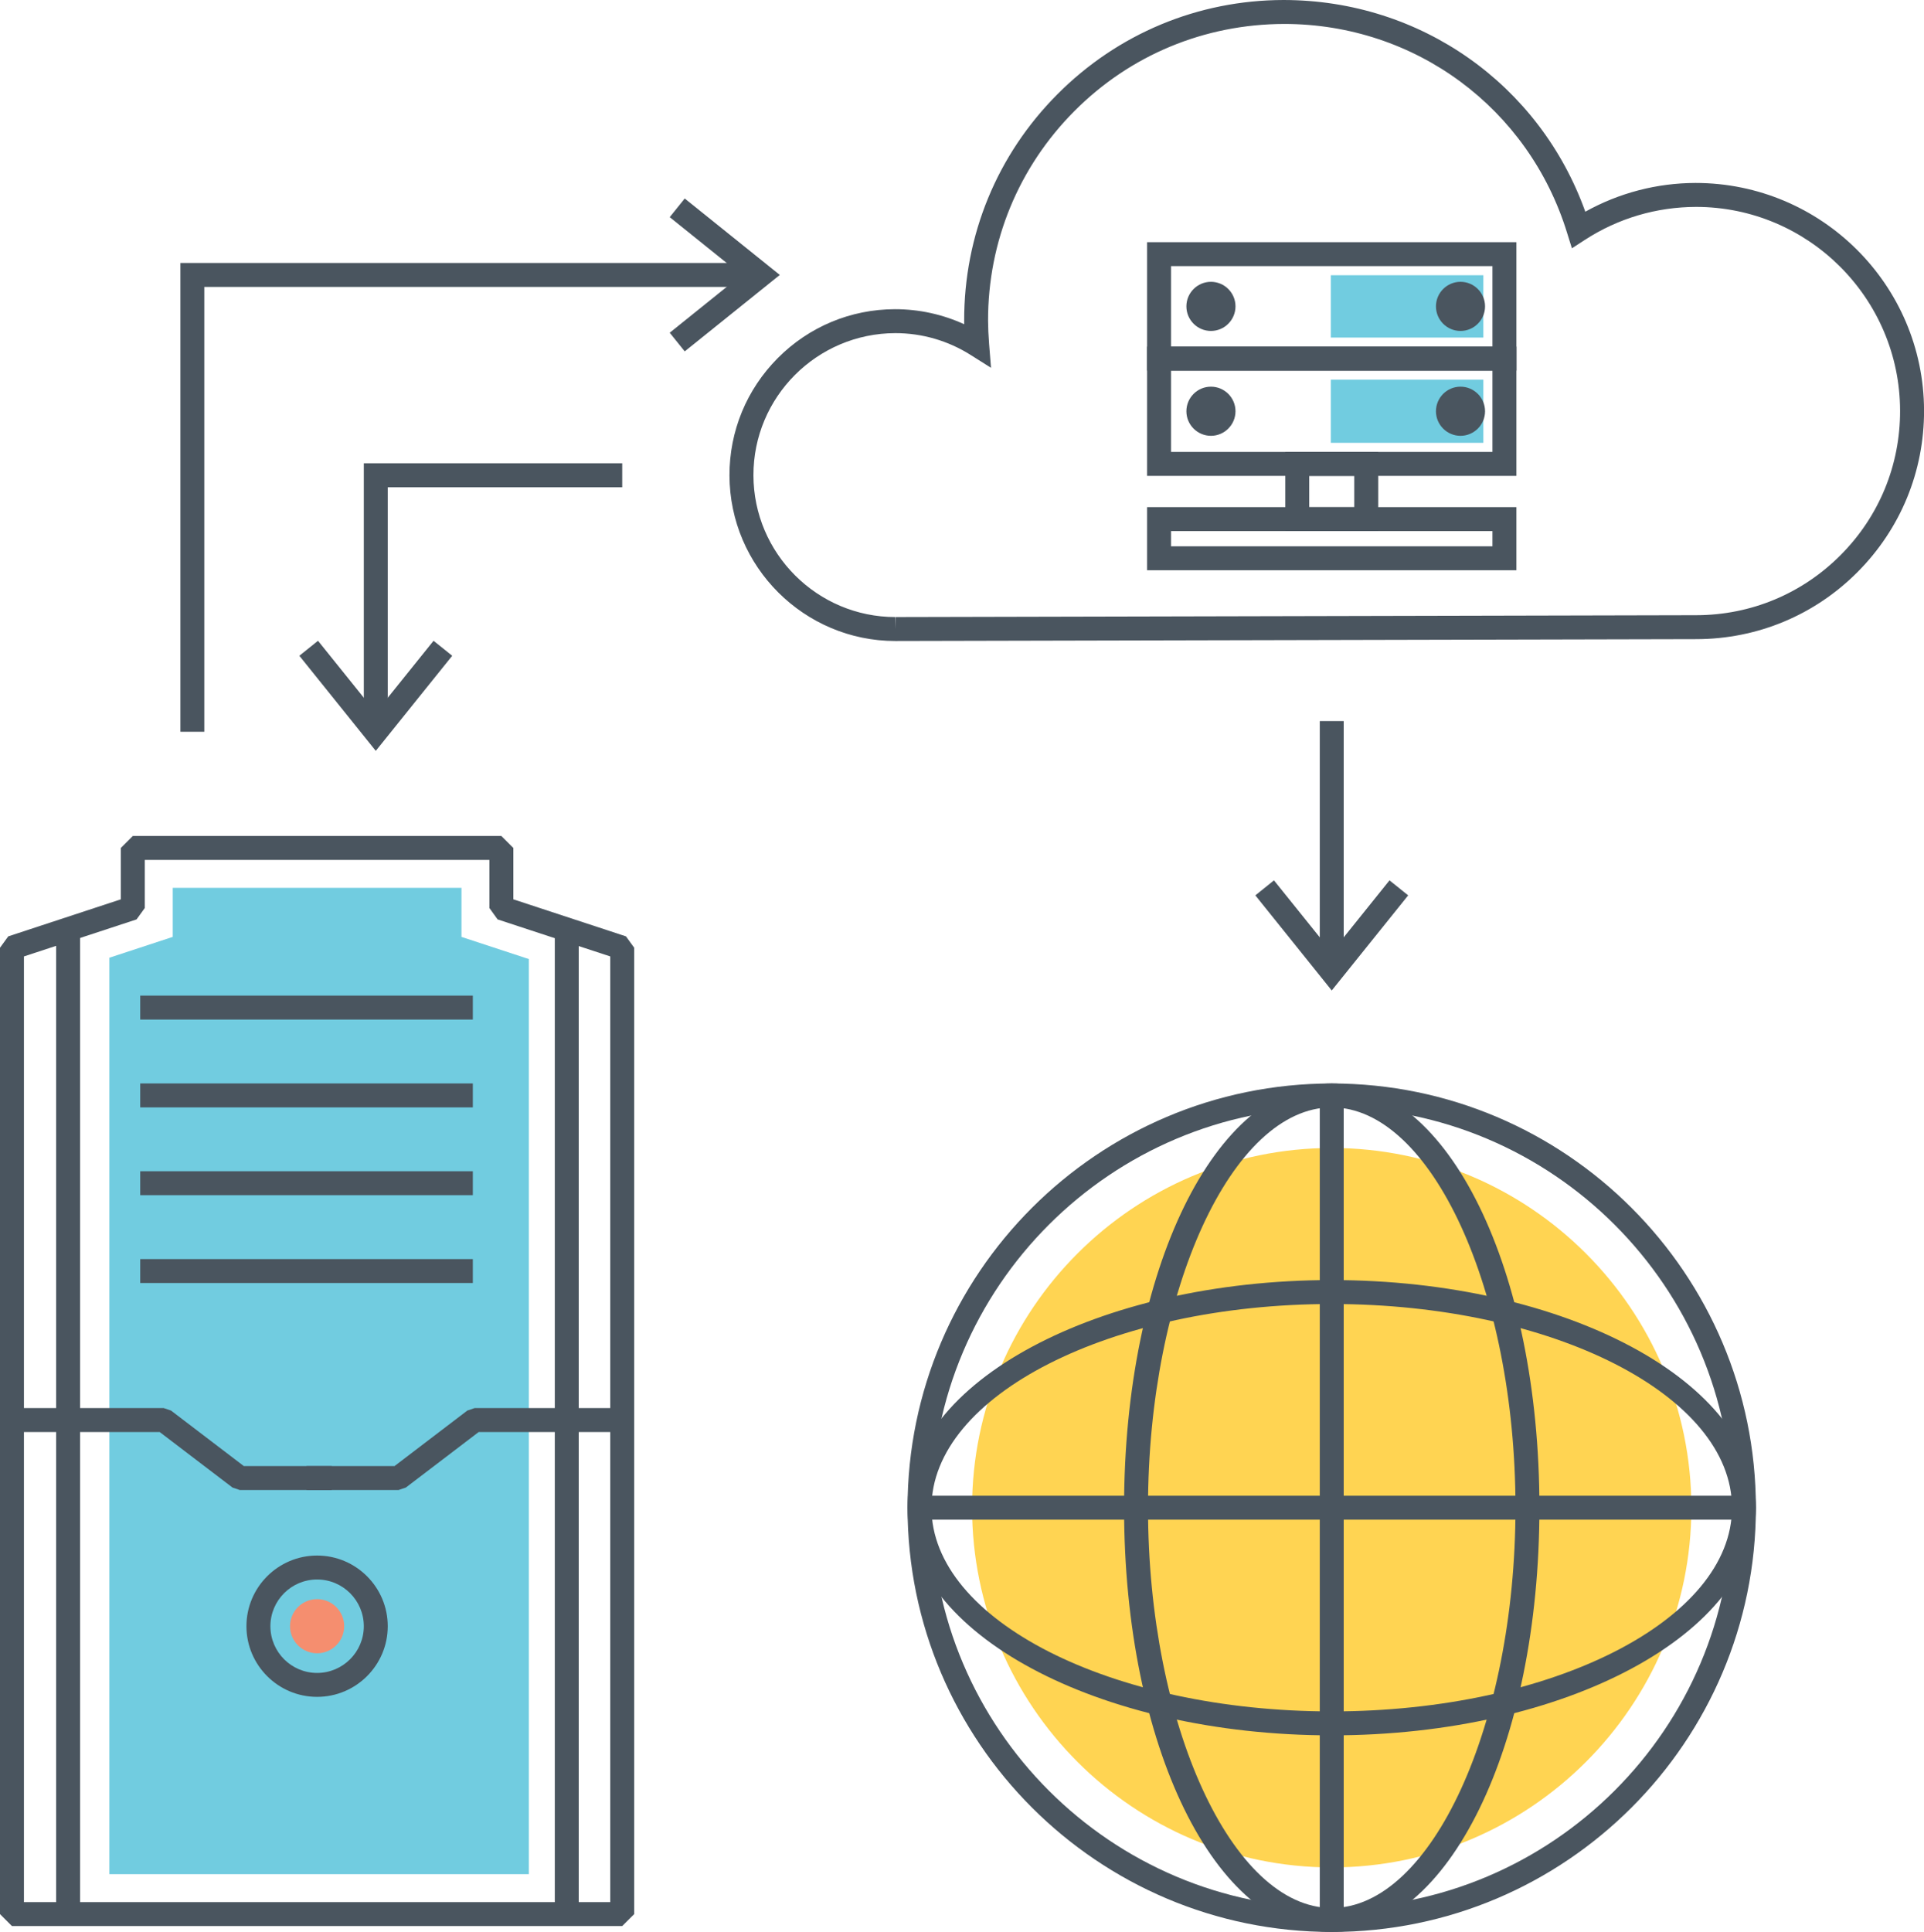
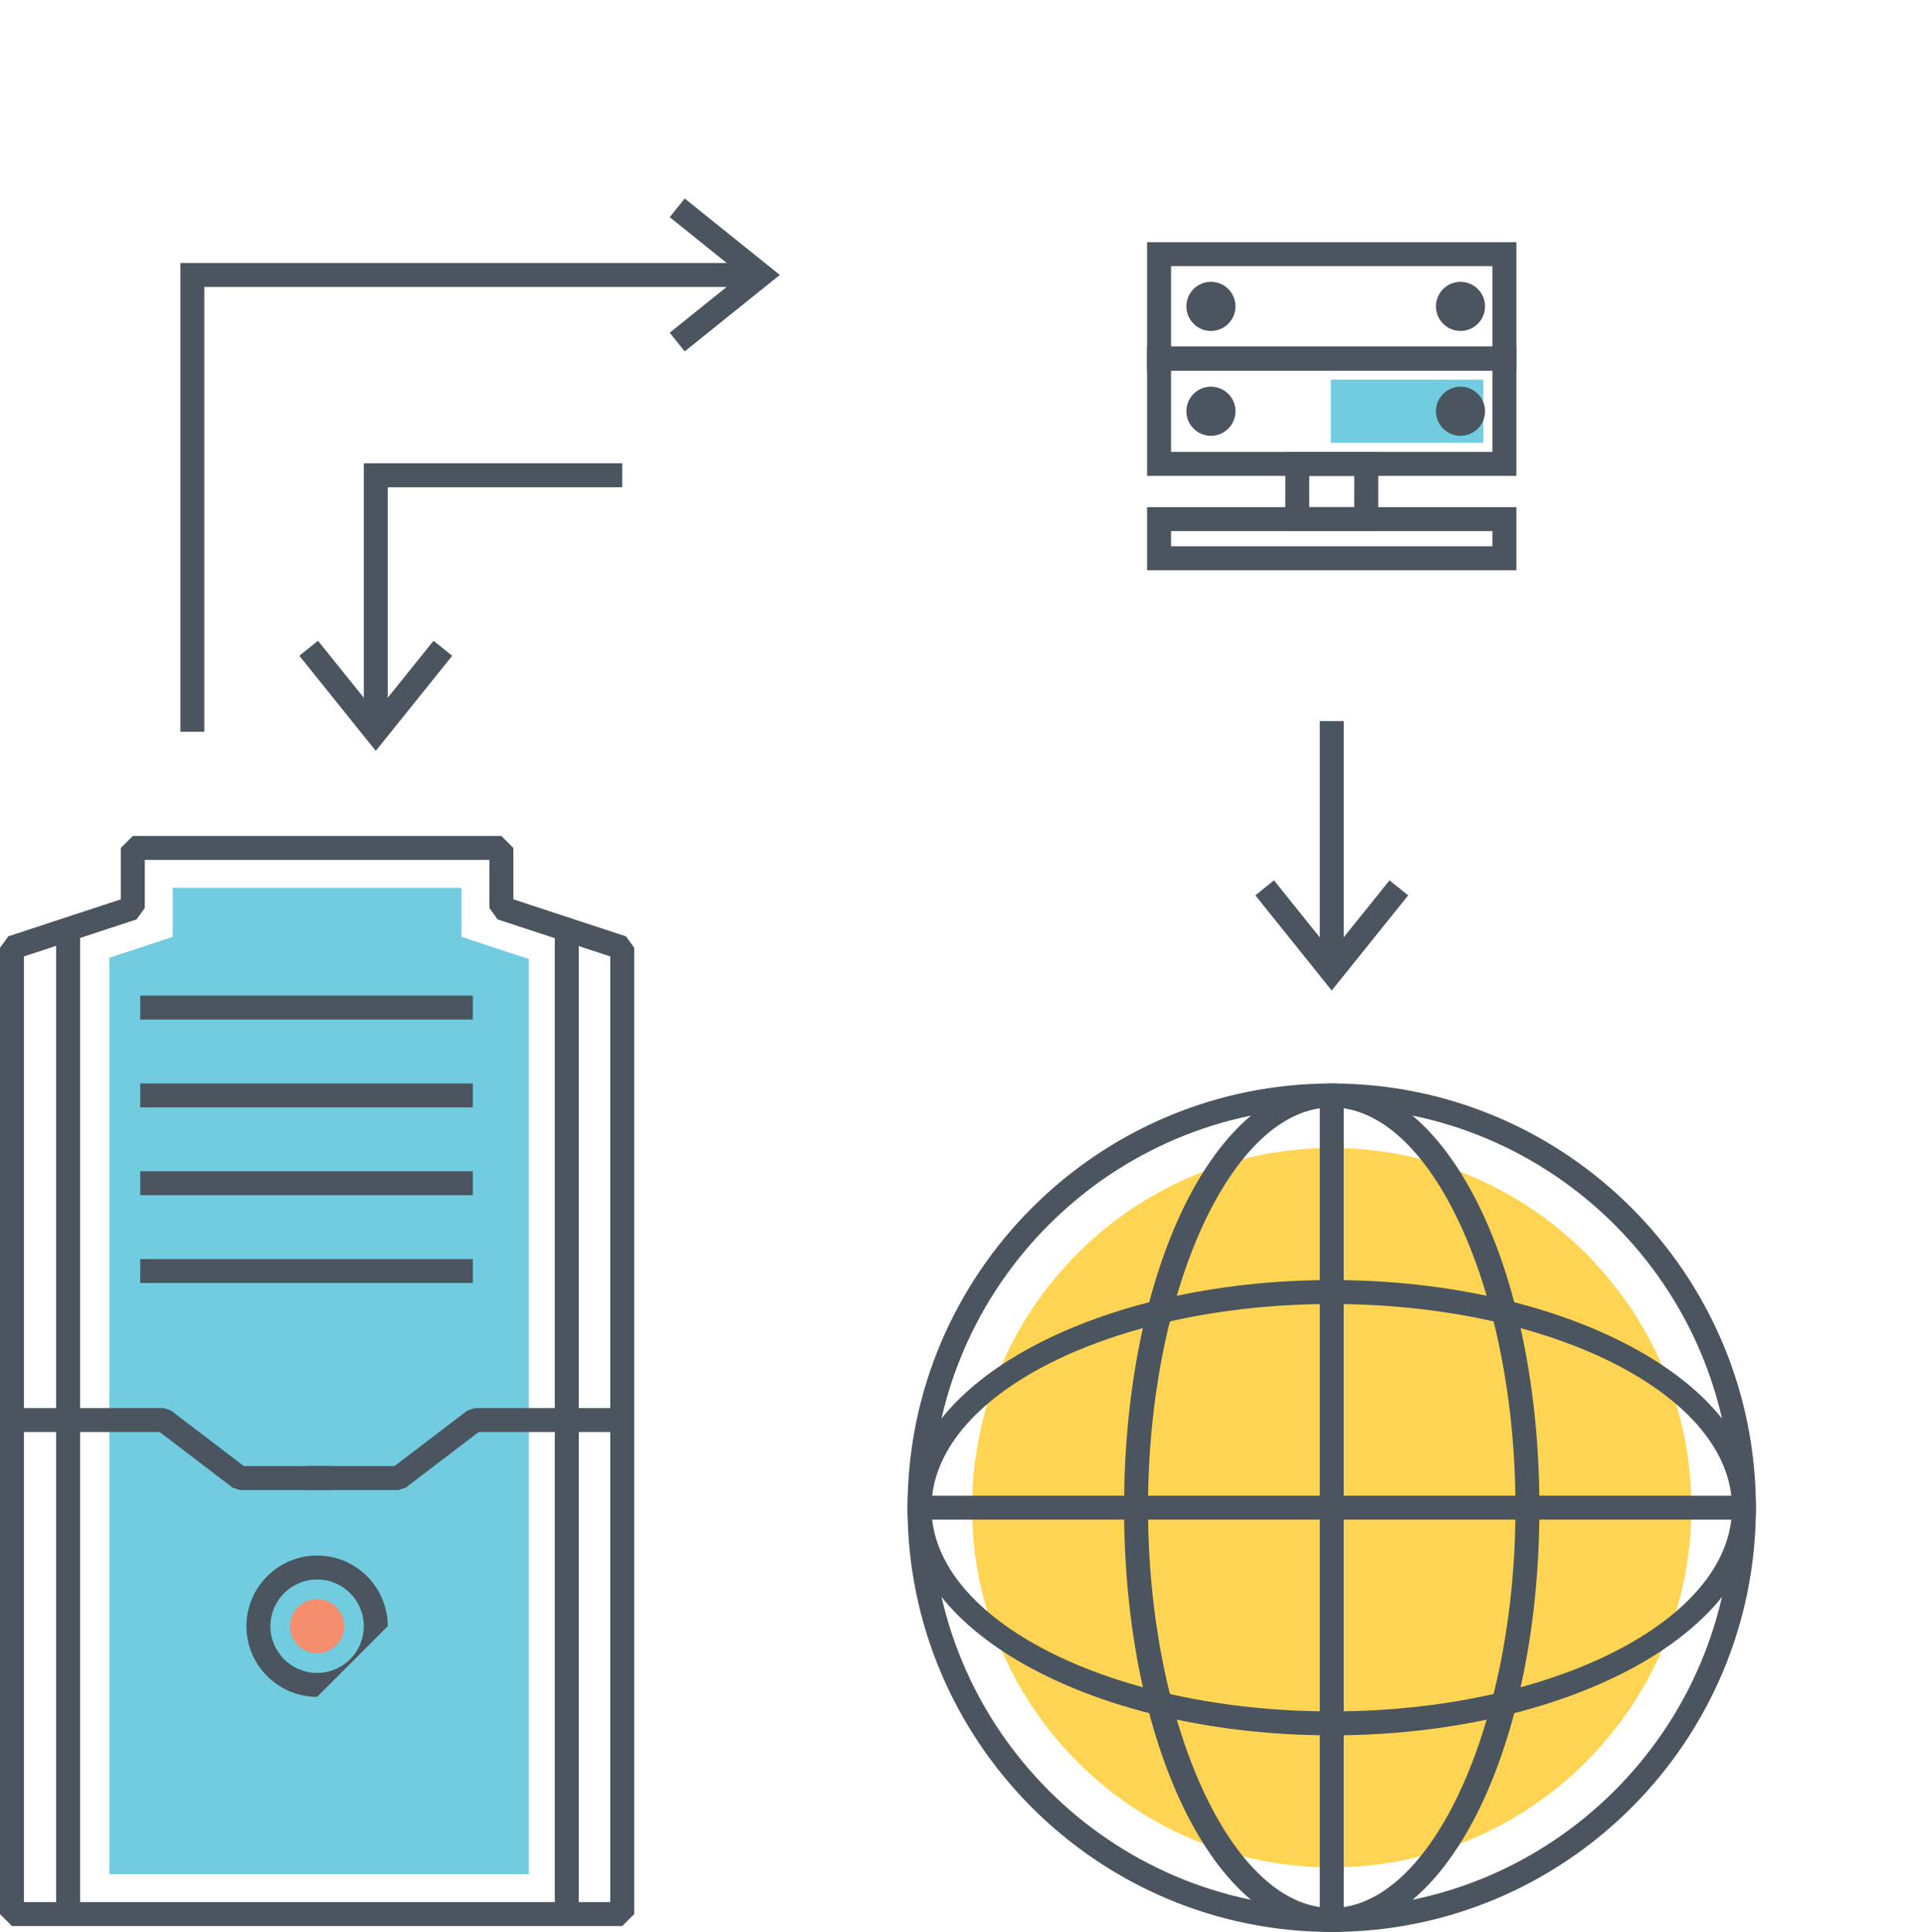
<svg xmlns="http://www.w3.org/2000/svg" xmlns:xlink="http://www.w3.org/1999/xlink" version="1.1" id="Layer_1" x="0px" y="0px" width="75.699px" height="76px" viewBox="0 0 75.699 76" enable-background="new 0 0 75.699 76" xml:space="preserve">
  <path fill="#4A555F" d="M0.942,37.624l4.431-1.456l0.324-0.448v-1.891h13.558v1.891l0.323,0.448l4.432,1.456v37.203H0.942V37.624z   M5.226,32.886l-0.471,0.471v2.021l-4.43,1.457L0,37.282v38.016l0.47,0.47h24.01l0.472-0.47V37.282l-0.324-0.447l-4.431-1.457  v-2.021l-0.471-0.471H5.226z" />
  <polygon fill="#71CCE0" points="18.156,36.856 18.156,34.927 6.796,34.927 6.796,36.856 4.303,37.675 4.303,73.727 20.808,73.727   20.808,37.728 " />
  <rect x="5.517" y="39.166" fill="#4A555F" width="13.086" height="0.942" />
  <rect x="5.517" y="42.621" fill="#4A555F" width="13.086" height="0.942" />
  <rect x="5.517" y="46.075" fill="#4A555F" width="13.086" height="0.941" />
  <rect x="5.517" y="49.53" fill="#4A555F" width="13.086" height="0.941" />
  <polygon fill="#4A555F" points="0.471,55.392 0.471,56.334 6.283,56.334 9.149,58.519 9.434,58.615 13.055,58.615 13.055,57.673   9.593,57.673 6.728,55.489 6.442,55.392 " />
  <polygon fill="#4A555F" points="15.681,58.615 12.06,58.615 12.06,57.673 15.522,57.673 18.387,55.489 18.673,55.392 24.644,55.392   24.644,56.335 18.832,56.335 15.967,58.518 " />
  <g>
    <defs>
      <rect id="SVGID_1_" width="75.7" height="76" />
    </defs>
    <clipPath id="SVGID_2_">
      <use xlink:href="#SVGID_1_" overflow="visible" />
    </clipPath>
-     <path clip-path="url(#SVGID_2_)" fill="#4A555F" d="M12.476,66.752c-1.533,0-2.78-1.247-2.78-2.779c0-1.533,1.247-2.78,2.78-2.78   c1.533,0,2.78,1.247,2.78,2.78C15.256,65.505,14.009,66.752,12.476,66.752 M12.476,62.135c-1.013,0-1.837,0.823-1.837,1.838   c0,1.014,0.824,1.838,1.837,1.838c1.014,0,1.838-0.824,1.838-1.838C14.314,62.958,13.49,62.135,12.476,62.135" />
+     <path clip-path="url(#SVGID_2_)" fill="#4A555F" d="M12.476,66.752c-1.533,0-2.78-1.247-2.78-2.779c0-1.533,1.247-2.78,2.78-2.78   c1.533,0,2.78,1.247,2.78,2.78M12.476,62.135c-1.013,0-1.837,0.823-1.837,1.838   c0,1.014,0.824,1.838,1.837,1.838c1.014,0,1.838-0.824,1.838-1.838C14.314,62.958,13.49,62.135,12.476,62.135" />
    <path clip-path="url(#SVGID_2_)" fill="#F58E6F" d="M13.542,63.973c0,0.588-0.477,1.064-1.065,1.064   c-0.589,0-1.066-0.477-1.066-1.064c0-0.59,0.477-1.065,1.066-1.065C13.065,62.907,13.542,63.383,13.542,63.973" />
    <rect x="2.209" y="36.283" clip-path="url(#SVGID_2_)" fill="#4A555F" width="0.942" height="39.014" />
    <rect x="21.828" y="36.283" clip-path="url(#SVGID_2_)" fill="#4A555F" width="0.942" height="39.014" />
-     <path clip-path="url(#SVGID_2_)" fill="#4A555F" d="M35.228,25.216c-3.59,0-6.518-2.922-6.527-6.511   c-0.004-1.744,0.672-3.384,1.902-4.62c1.229-1.235,2.866-1.918,4.61-1.922c0.95,0,1.874,0.204,2.723,0.592   c0-0.046-0.001-0.09-0.001-0.135c-0.008-3.364,1.294-6.529,3.667-8.911c2.373-2.384,5.53-3.702,8.894-3.709   c5.396,0,10.084,3.322,11.877,8.328c1.327-0.739,2.813-1.127,4.334-1.131c4.957,0,8.982,4.015,8.994,8.952   c0.005,2.397-0.923,4.652-2.614,6.352c-1.689,1.698-3.941,2.636-6.338,2.642L35.228,25.216z M35.228,13.105   c-3.092,0.007-5.591,2.519-5.584,5.597c0.007,3.072,2.512,5.572,5.584,5.572v0.471l0.013-0.471l31.505-0.073   c2.146-0.005,4.16-0.845,5.673-2.366c1.515-1.52,2.345-3.539,2.339-5.684c-0.01-4.418-3.612-8.012-8.029-8.012   c-1.561,0.004-3.062,0.45-4.361,1.29l-0.522,0.339L61.66,9.172c-1.511-4.922-5.984-8.23-11.135-8.23   c-3.139,0.008-6.062,1.225-8.256,3.431c-2.195,2.206-3.4,5.133-3.394,8.244c0.001,0.276,0.015,0.575,0.041,0.914l0.075,0.938   l-0.796-0.502C37.305,13.403,36.277,13.105,35.228,13.105" />
    <polygon clip-path="url(#SVGID_2_)" fill="#4A555F" points="8.039,28.786 7.097,28.786 7.097,10.345 29.928,10.345 29.928,11.287    8.039,11.287  " />
    <polygon clip-path="url(#SVGID_2_)" fill="#4A555F" points="26.94,13.823 26.35,13.089 29.177,10.816 26.35,8.543 26.94,7.809    30.681,10.816  " />
    <polygon clip-path="url(#SVGID_2_)" fill="#4A555F" points="14.785,29.538 11.778,25.797 12.512,25.207 14.785,28.034    17.058,25.207 17.792,25.797  " />
    <polygon clip-path="url(#SVGID_2_)" fill="#4A555F" points="52.397,38.964 49.391,35.222 50.124,34.632 52.397,37.459    54.669,34.632 55.404,35.222  " />
    <rect x="51.926" y="28.366" clip-path="url(#SVGID_2_)" fill="#4A555F" width="0.942" height="9.845" />
    <path clip-path="url(#SVGID_2_)" fill="#4A555F" d="M52.397,76c-9.203,0-16.69-7.487-16.69-16.69   c0-9.202,7.487-16.688,16.69-16.688s16.688,7.486,16.688,16.688C69.086,68.513,61.601,76,52.397,76 M52.397,43.563   c-8.685,0-15.748,7.063-15.748,15.746c0,8.685,7.063,15.748,15.748,15.748c8.683,0,15.748-7.063,15.748-15.748   C68.146,50.626,61.08,43.563,52.397,43.563" />
    <path clip-path="url(#SVGID_2_)" fill="#FFD452" d="M52.397,73.461c-7.804,0-14.151-6.349-14.151-14.15   c0-7.803,6.348-14.151,14.151-14.151c7.802,0,14.149,6.349,14.149,14.151C66.547,67.112,60.199,73.461,52.397,73.461" />
    <path clip-path="url(#SVGID_2_)" fill="#4A555F" d="M52.397,68.266c-9.203,0-16.69-4.018-16.69-8.955   c0-4.938,7.487-8.955,16.69-8.955s16.688,4.017,16.688,8.955C69.086,64.248,61.601,68.266,52.397,68.266 M52.397,51.298   c-8.685,0-15.748,3.595-15.748,8.013s7.063,8.013,15.748,8.013c8.683,0,15.748-3.595,15.748-8.013S61.08,51.298,52.397,51.298" />
    <path clip-path="url(#SVGID_2_)" fill="#4A555F" d="M52.397,76c-4.582,0-8.171-7.332-8.171-16.69   c0-9.357,3.589-16.688,8.171-16.688s8.171,7.331,8.171,16.688C60.568,68.668,56.979,76,52.397,76 M52.397,43.563   c-3.919,0-7.229,7.211-7.229,15.746c0,8.536,3.311,15.748,7.229,15.748c3.918,0,7.229-7.212,7.229-15.748   C59.626,50.774,56.315,43.563,52.397,43.563" />
    <rect x="36.178" y="58.84" clip-path="url(#SVGID_2_)" fill="#4A555F" width="32.438" height="0.941" />
    <rect x="51.926" y="43.091" clip-path="url(#SVGID_2_)" fill="#4A555F" width="0.942" height="32.438" />
    <path clip-path="url(#SVGID_2_)" fill="#4A555F" d="M59.662,14.579H45.131V9.527h14.531V14.579z M46.074,13.636H58.72v-3.168   H46.074V13.636z" />
-     <rect x="52.361" y="10.827" clip-path="url(#SVGID_2_)" fill="#71CCE0" width="6.001" height="2.452" />
    <path clip-path="url(#SVGID_2_)" fill="#4A555F" d="M59.662,18.72H45.131v-5.084h14.531V18.72z M46.074,17.778H58.72v-3.199H46.074   V17.778z" />
    <rect x="52.361" y="14.936" clip-path="url(#SVGID_2_)" fill="#71CCE0" width="6.001" height="2.484" />
    <path clip-path="url(#SVGID_2_)" fill="#4A555F" d="M47.644,13.019c-0.533,0-0.966-0.434-0.966-0.967   c0-0.532,0.433-0.966,0.966-0.966s0.966,0.434,0.966,0.966C48.609,12.585,48.177,13.019,47.644,13.019" />
    <path clip-path="url(#SVGID_2_)" fill="#4A555F" d="M57.463,13.019c-0.533,0-0.966-0.434-0.966-0.967   c0-0.532,0.433-0.966,0.966-0.966c0.532,0,0.966,0.434,0.966,0.966C58.429,12.585,57.995,13.019,57.463,13.019" />
    <path clip-path="url(#SVGID_2_)" fill="#4A555F" d="M47.644,17.144c-0.533,0-0.966-0.434-0.966-0.966   c0-0.533,0.433-0.967,0.966-0.967s0.966,0.434,0.966,0.967C48.609,16.71,48.177,17.144,47.644,17.144" />
    <path clip-path="url(#SVGID_2_)" fill="#4A555F" d="M57.463,17.144c-0.533,0-0.966-0.434-0.966-0.966   c0-0.533,0.433-0.967,0.966-0.967c0.532,0,0.966,0.434,0.966,0.967C58.429,16.71,57.995,17.144,57.463,17.144" />
    <path clip-path="url(#SVGID_2_)" fill="#4A555F" d="M54.225,20.892h-3.655v-3.114h3.655V20.892z M51.511,19.95h1.771v-1.229h-1.771   V19.95z" />
    <path clip-path="url(#SVGID_2_)" fill="#4A555F" d="M59.662,22.433H45.131V19.95h14.531V22.433z M46.074,21.491H58.72v-0.599   H46.074V21.491z" />
    <polygon clip-path="url(#SVGID_2_)" fill="#4A555F" points="15.256,28.367 14.314,28.367 14.314,18.224 24.481,18.224    24.481,19.167 15.256,19.167  " />
  </g>
</svg>